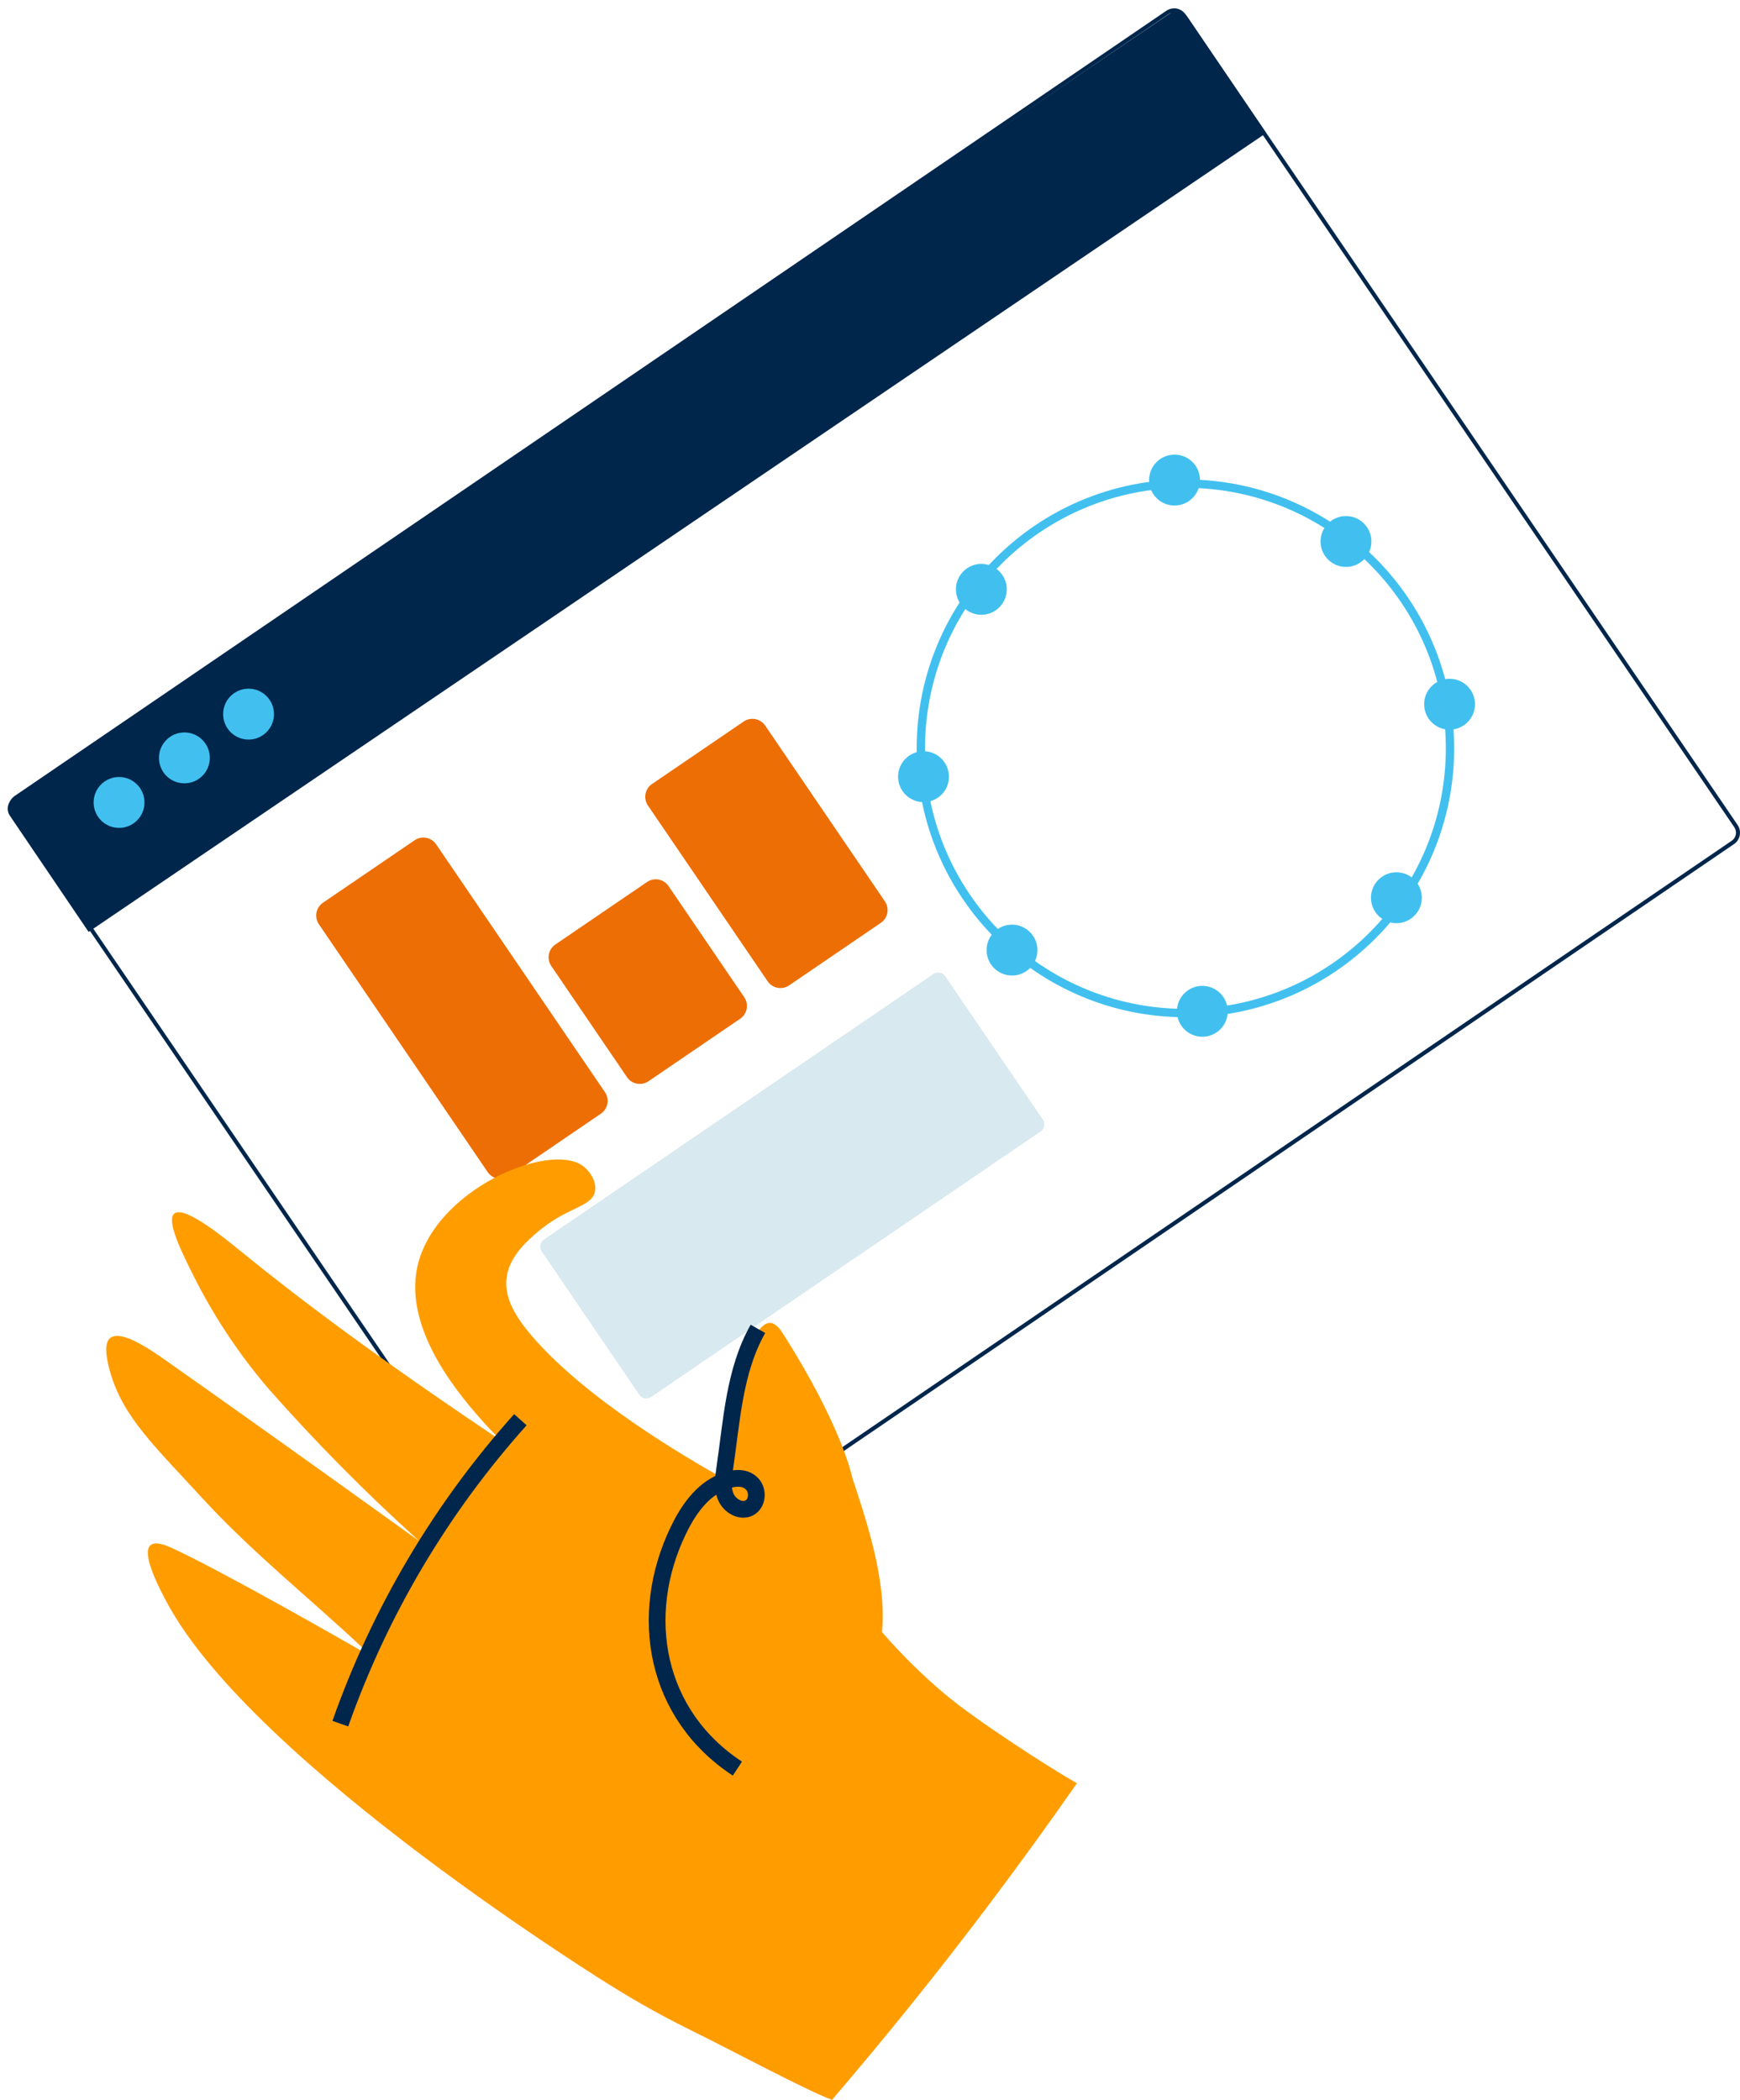
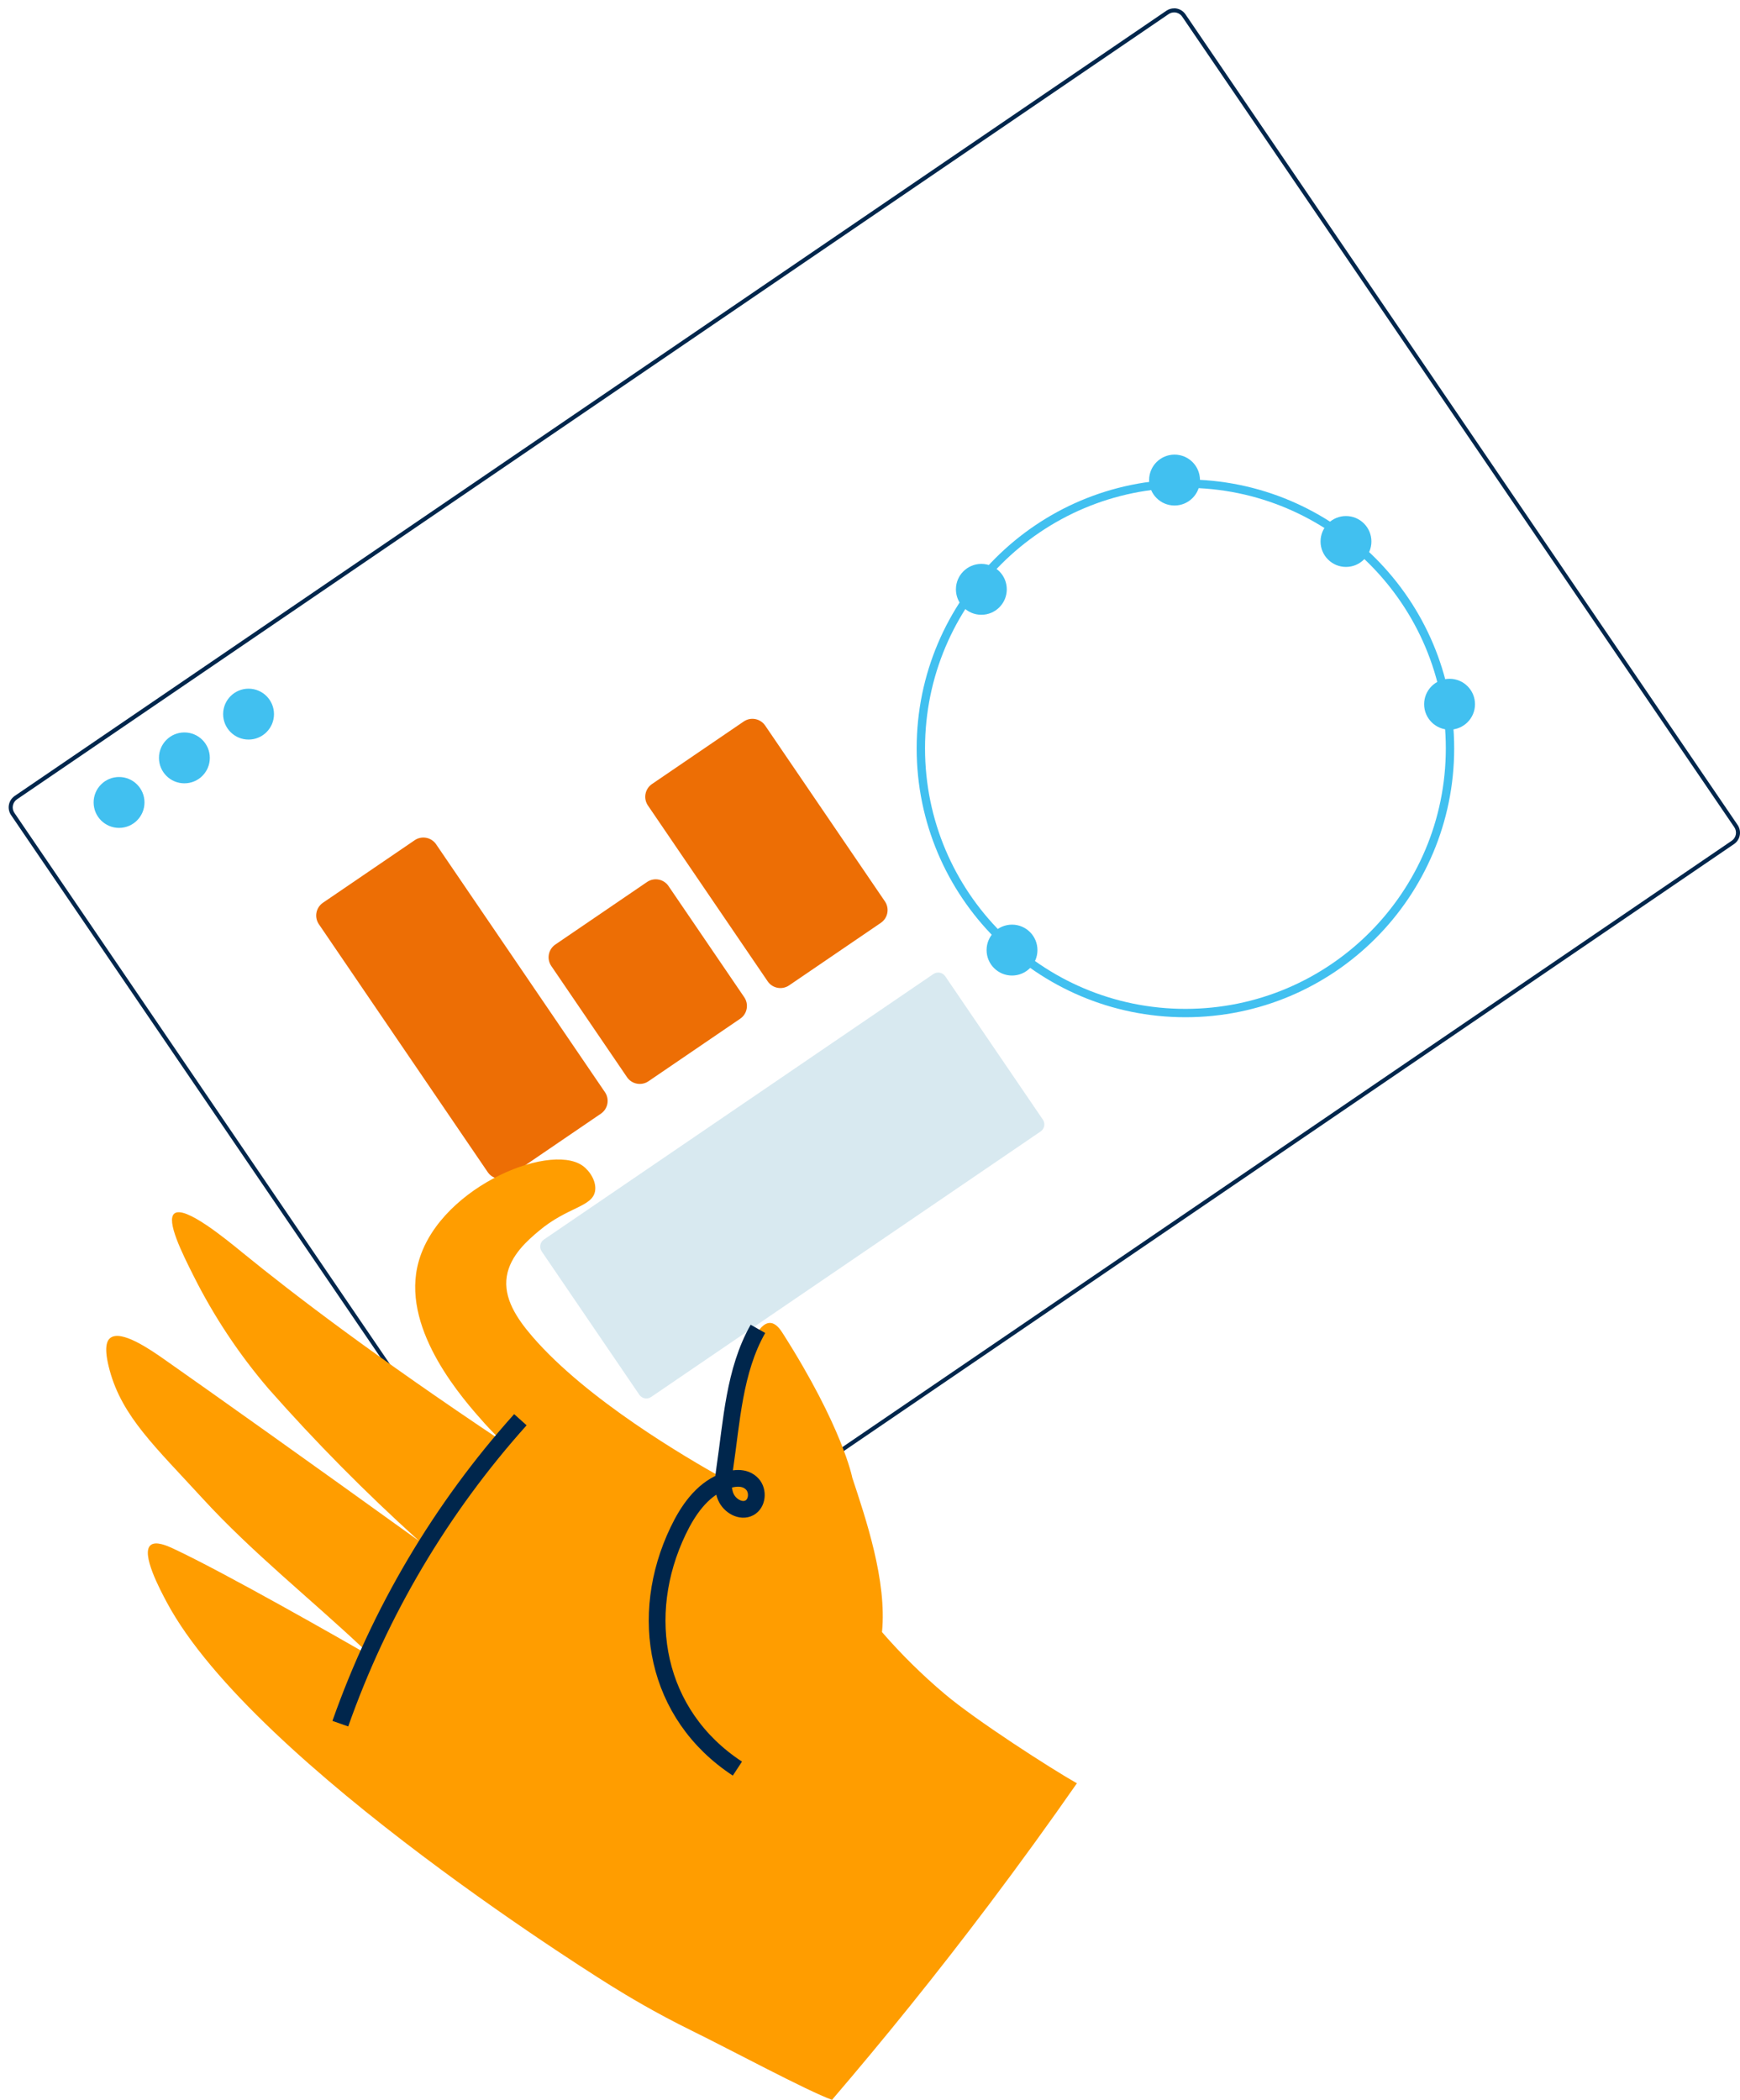
<svg xmlns="http://www.w3.org/2000/svg" width="208" height="251" viewBox="0 0 208 251" fill="none">
  <path d="M140.352 1.483C140.543 1.481 140.73 1.527 140.899 1.616C141.068 1.704 141.212 1.833 141.319 1.991L207.319 98.879C207.492 99.134 207.558 99.447 207.501 99.75C207.444 100.052 207.269 100.32 207.014 100.494L69.342 194.353C69.15 194.486 68.923 194.556 68.69 194.556C68.499 194.557 68.312 194.511 68.143 194.423C67.975 194.334 67.831 194.206 67.723 194.049L1.721 97.16C1.547 96.905 1.482 96.592 1.54 96.289C1.597 95.986 1.773 95.719 2.028 95.545L139.7 1.684C139.892 1.553 140.12 1.483 140.352 1.483ZM140.352 0.999C140.022 0.999 139.7 1.099 139.427 1.285L1.754 95.141C1.395 95.388 1.147 95.767 1.066 96.196C0.985 96.624 1.077 97.068 1.322 97.428L67.324 194.317C67.475 194.54 67.677 194.722 67.915 194.849C68.152 194.975 68.416 195.042 68.685 195.042C69.015 195.043 69.337 194.942 69.608 194.755L207.283 100.895C207.643 100.649 207.89 100.27 207.971 99.841C208.052 99.413 207.96 98.969 207.715 98.608L141.715 1.717C141.565 1.494 141.362 1.312 141.125 1.185C140.888 1.059 140.623 0.993 140.355 0.992L140.352 0.999Z" fill="#00264C" />
-   <path d="M1.597 95.388L139.827 1.621C140.163 1.393 140.575 1.308 140.974 1.384C141.372 1.461 141.724 1.692 141.952 2.028L151.356 15.903L10.592 111.39L1.188 97.515C1.075 97.348 0.996 97.161 0.955 96.964C0.915 96.767 0.914 96.564 0.952 96.366C0.99 96.169 1.066 95.981 1.177 95.813C1.288 95.645 1.431 95.501 1.597 95.388Z" fill="#00264C" />
  <path d="M49.569 100.433L38.605 107.907C37.762 108.482 37.545 109.631 38.119 110.474L58.301 140.105C58.875 140.948 60.024 141.166 60.867 140.592L71.831 133.118C72.674 132.543 72.891 131.394 72.317 130.551L52.135 100.92C51.561 100.077 50.412 99.859 49.569 100.433Z" fill="#ED6E05" />
  <path d="M77.35 105.425L66.386 112.899C65.543 113.474 65.326 114.623 65.9 115.466L74.952 128.756C75.526 129.599 76.675 129.817 77.518 129.243L88.482 121.769C89.325 121.194 89.542 120.045 88.968 119.202L79.916 105.912C79.342 105.069 78.193 104.851 77.35 105.425Z" fill="#ED6E05" />
  <path d="M88.903 86.242L77.939 93.716C77.096 94.29 76.879 95.439 77.453 96.282L91.766 117.297C92.34 118.14 93.489 118.358 94.331 117.783L105.296 110.309C106.138 109.735 106.356 108.586 105.782 107.743L91.469 86.728C90.894 85.885 89.746 85.667 88.903 86.242Z" fill="#ED6E05" />
  <path d="M117.311 73.485C118.99 73.485 120.351 72.124 120.351 70.444C120.351 68.764 118.99 67.402 117.311 67.402C115.632 67.402 114.271 68.764 114.271 70.444C114.271 72.124 115.632 73.485 117.311 73.485Z" fill="#41C0F0" />
  <path d="M140.404 60.425C142.084 60.425 143.445 59.063 143.445 57.383C143.445 55.703 142.084 54.342 140.404 54.342C138.725 54.342 137.364 55.703 137.364 57.383C137.364 59.063 138.725 60.425 140.404 60.425Z" fill="#41C0F0" />
  <path d="M160.899 67.766C162.578 67.766 163.939 66.405 163.939 64.725C163.939 63.045 162.578 61.684 160.899 61.684C159.22 61.684 157.858 63.045 157.858 64.725C157.858 66.405 159.22 67.766 160.899 67.766Z" fill="#41C0F0" />
  <path d="M173.281 87.218C174.96 87.218 176.322 85.856 176.322 84.176C176.322 82.496 174.96 81.135 173.281 81.135C171.602 81.135 170.241 82.496 170.241 84.176C170.241 85.856 171.602 87.218 173.281 87.218Z" fill="#41C0F0" />
-   <path d="M166.926 110.349C168.605 110.349 169.966 108.987 169.966 107.307C169.966 105.627 168.605 104.266 166.926 104.266C165.247 104.266 163.886 105.627 163.886 107.307C163.886 108.987 165.247 110.349 166.926 110.349Z" fill="#41C0F0" />
-   <path d="M143.726 123.925C145.405 123.925 146.766 122.563 146.766 120.883C146.766 119.203 145.405 117.842 143.726 117.842C142.047 117.842 140.686 119.203 140.686 120.883C140.686 122.563 142.047 123.925 143.726 123.925Z" fill="#41C0F0" />
  <path d="M120.977 116.606C122.656 116.606 124.017 115.245 124.017 113.565C124.017 111.885 122.656 110.523 120.977 110.523C119.298 110.523 117.937 111.885 117.937 113.565C117.937 115.245 119.298 116.606 120.977 116.606Z" fill="#41C0F0" />
-   <path d="M110.397 95.88C112.076 95.88 113.437 94.518 113.437 92.838C113.437 91.159 112.076 89.797 110.397 89.797C108.718 89.797 107.356 91.159 107.356 92.838C107.356 94.518 108.718 95.88 110.397 95.88Z" fill="#41C0F0" />
  <path d="M141.705 121.091C159.173 121.091 173.333 106.925 173.333 89.451C173.333 71.976 159.173 57.81 141.705 57.81C124.238 57.81 110.078 71.976 110.078 89.451C110.078 106.925 124.238 121.091 141.705 121.091Z" stroke="#41C0F0" stroke-miterlimit="10" />
  <path d="M111.579 116.425L65.019 148.163C64.555 148.48 64.435 149.113 64.752 149.577L76.423 166.714C76.74 167.178 77.373 167.298 77.837 166.982L124.397 135.244C124.861 134.928 124.981 134.294 124.664 133.83L112.993 116.693C112.676 116.229 112.043 116.109 111.579 116.425Z" fill="#D8E9F0" />
  <path d="M14.232 98.958C15.911 98.958 17.272 97.596 17.272 95.916C17.272 94.237 15.911 92.875 14.232 92.875C12.553 92.875 11.191 94.237 11.191 95.916C11.191 97.596 12.553 98.958 14.232 98.958Z" fill="#41C0F0" />
  <path d="M22.042 93.632C23.721 93.632 25.082 92.27 25.082 90.59C25.082 88.91 23.721 87.549 22.042 87.549C20.363 87.549 19.002 88.91 19.002 90.59C19.002 92.27 20.363 93.632 22.042 93.632Z" fill="#41C0F0" />
  <path d="M29.713 88.401C31.392 88.401 32.753 87.04 32.753 85.36C32.753 83.68 31.392 82.318 29.713 82.318C28.034 82.318 26.673 83.68 26.673 85.36C26.673 87.04 28.034 88.401 29.713 88.401Z" fill="#41C0F0" />
  <path d="M19.937 191.522C19.139 190.028 16.841 185.72 17.987 184.709C18.615 184.148 20.036 184.792 20.691 185.096C26.89 187.98 41.421 196.3 43.802 197.668C43.691 197.499 43.56 197.279 43.403 197.025C37.05 191.044 30.169 185.594 24.238 179.134C18.54 172.916 14.632 169.347 13.122 163.835C12.361 161.064 12.783 160.245 13.182 159.931C14.477 158.903 17.974 161.316 19.647 162.491C25.689 166.731 36.409 174.35 49.996 184.124L49.945 184.052C43.661 178.375 37.703 172.348 32.1 165.999C28.564 161.87 25.546 157.323 23.115 152.46C21.764 149.776 19.838 145.894 20.838 145.059C22.061 144.037 27.023 148.127 28.966 149.711C35.193 154.788 44.831 162.121 59.994 172.254C59.484 171.77 58.744 171.045 57.915 170.124C55.414 167.321 48.207 159.244 49.88 151.464C51.854 142.257 65.552 136.46 69.636 139.334C70.511 139.951 71.328 141.235 71.135 142.371C70.803 144.293 67.829 144.247 64.382 147.163C63.14 148.214 60.987 150.035 60.583 152.557C60.168 155.148 61.743 157.564 63.662 159.783C70.187 167.338 82.073 174.253 86.353 176.651C86.468 174.869 86.673 173.094 86.966 171.332C87.174 170.102 89.25 158.108 92.041 158.132C92.766 158.132 93.308 158.961 93.559 159.353C100.73 170.602 101.88 176.622 101.88 176.625C103.487 181.499 106.041 188.955 105.435 195.086C107.737 197.74 110.242 200.211 112.927 202.477C116.636 205.62 125.631 211.405 128.732 213.158C125.426 217.907 121.934 222.725 118.255 227.613C111.96 235.969 105.662 243.756 99.458 250.995C96.529 249.946 87.225 244.951 82.783 242.775C78.167 240.507 74.847 238.471 73.249 237.485C73.242 237.49 30.355 211.018 19.937 191.522Z" fill="#FF9D00" />
  <path d="M62.206 169.699C52.721 180.282 45.407 192.627 40.683 206.032" stroke="#00264C" stroke-width="2" stroke-miterlimit="10" />
  <path d="M90.604 158.84C87.765 163.823 87.463 169.93 86.641 175.481C86.469 176.634 86.307 177.857 86.766 178.928C87.226 179.999 88.56 180.783 89.587 180.231C90.541 179.716 90.674 178.234 89.954 177.424C89.021 176.38 87.525 176.66 86.377 177.127C83.845 178.159 82.213 180.584 81.073 182.961C76.189 193.127 78.325 204.962 88.149 211.403" stroke="#00264C" stroke-width="2" stroke-miterlimit="10" />
</svg>